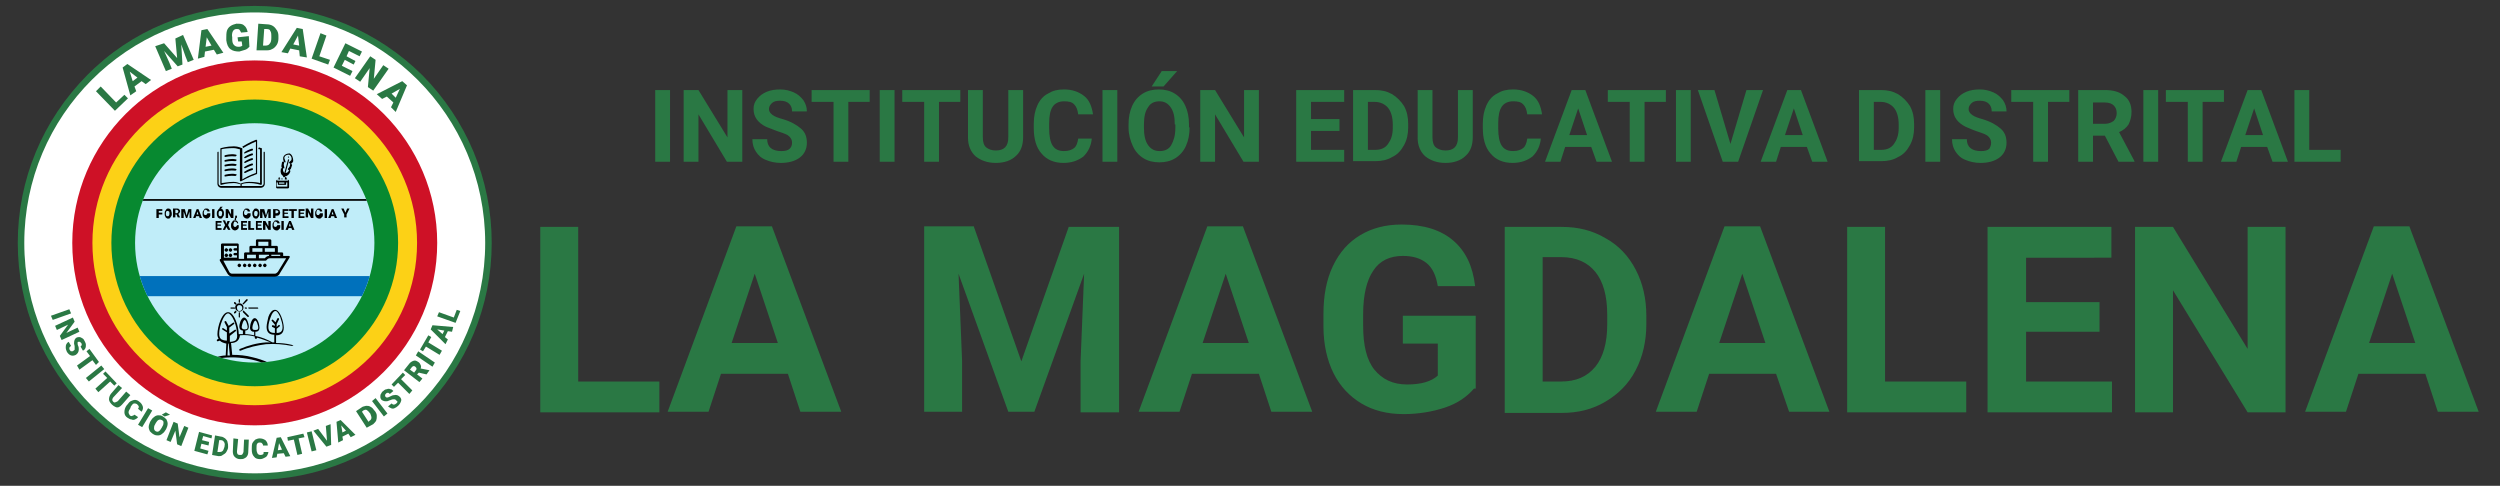
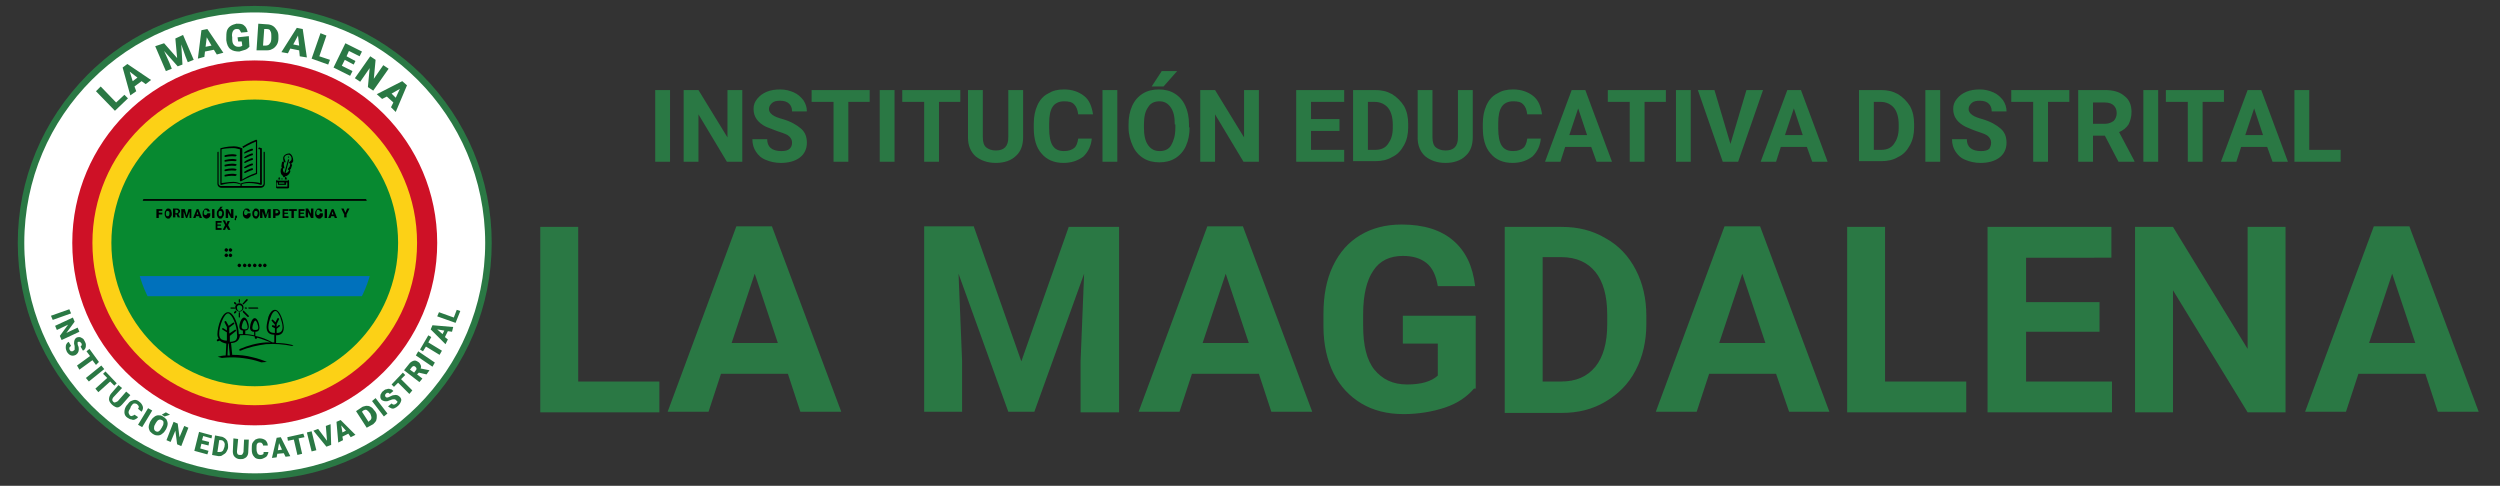
<svg xmlns="http://www.w3.org/2000/svg" xmlns:xlink="http://www.w3.org/1999/xlink" id="Capa_1" width="422" height="82">
  <rect width="100%" height="100%" fill="#333333" stroke="none" />
  <style>.st1{fill:#2a7844}.st6{clip-path:url(#SVGID_2_)}.st12{enable-background:new}</style>
  <circle cx="43" cy="41" r="39.5" fill="#fff" />
  <path class="st1" d="M43 81c-10.7 0-20.7-4.2-28.3-11.7C7.2 61.7 3 51.7 3 41s4.2-20.7 11.7-28.3S32.3 1 43 1s20.7 4.2 28.3 11.7C78.8 20.3 83 30.3 83 41s-4.2 20.7-11.7 28.3C63.7 76.8 53.7 81 43 81zm0-78.9C21.5 2.1 4.1 19.5 4.1 41S21.5 79.9 43 79.9 81.9 62.5 81.9 41 64.5 2.1 43 2.1z" />
  <circle cx="43" cy="41" r="30.8" fill="#ce1126" />
  <path class="st1" d="M19.6 17.3L21 16l.6.6-2.2 2.1-3.2-3.3.8-.8 2.6 2.7zM23.9 13.7l-1.2.9.3.8-1 .7-1.3-4.7.8-.6 4 2.7-.9.7-.7-.5zm-1.5 0l.8-.6-1.3-1 .5 1.6zM27.7 7.3l2.2 2.5-.3-3.3 1.3-.6 1.8 4.2-1 .4-.4-1-.7-2 .2 3.4-.8.3-2.3-2.6.9 2 .4 1-1 .4-1.8-4.2 1.5-.5zM36.1 8.4l-1.5.3-.1.9-1.1.3.6-4.8 1-.2 2.7 4-1.1.3-.5-.8zm-1.4-.5l1-.2-.8-1.4-.2 1.6zM42.1 7.9c-.2.2-.4.4-.7.5-.3.1-.7.2-1 .3-.6 0-1.1-.1-1.5-.4-.4-.3-.6-.8-.7-1.5v-.4c0-.4 0-.8.1-1.2.1-.3.3-.6.6-.8.3-.2.6-.3 1-.4.6 0 1 0 1.3.3.3.2.5.6.6 1.1l-1.1.1c-.1-.2-.2-.4-.3-.5-.1-.1-.3-.1-.5-.1-.3 0-.5.2-.6.4-.1.2-.2.6-.1 1v.3c0 .5.1.8.3 1 .2.2.4.3.8.3.3 0 .5-.1.6-.2l-.1-.7h-.6l-.1-.7 1.9-.2.1 1.8zM43.3 8.5l.3-4.5 1.4.1c.4 0 .8.1 1.1.3.3.2.5.5.7.8.2.4.2.7.2 1.1v.2c0 .4-.1.8-.3 1.1-.2.3-.5.6-.8.7-.3.2-.7.2-1.1.2h-1.5zm1.3-3.6l-.2 2.8h.4c.3 0 .6-.1.7-.3.2-.2.3-.5.3-1v-.2c0-.4 0-.8-.2-1 0-.2-.3-.3-.6-.3h-.4zM50.5 8.5L49 8.2l-.4.8-1.1-.2 2.6-4.1 1 .2.7 4.8-1.2-.2-.1-1zm-1-1l1 .2-.2-1.7-.8 1.5zM53.9 9.5l1.8.6-.3.8-2.8-1 1.5-4.3 1 .4-1.2 3.5zM59.7 10.9l-1.5-.8-.5 1 1.8.9-.4.8-2.8-1.4 2-4.1 2.8 1.4-.4.8-1.8-.9-.4.9 1.5.8-.3.6zM63 15.3l-.9-.6.3-3.2-1.6 2.3-.9-.6 2.6-3.7.9.6-.3 3.2 1.6-2.3.9.6-2.6 3.7zM66.4 17.3l-1.1-1-.8.4-.9-.8 4.3-2.2.8.7-1.9 4.5-.8-.8.4-.8zm-.3-1.5l.7.7.7-1.5-1.4.8z" />
  <g>
    <path class="st1" d="M8.9 54l-.3-.7 3.1-1.1.3.7L8.9 54zM10.4 57.4l-.3-.7 1.4-1.9-1.9.9-.3-.7 3-1.4.3.7-1.4 1.9 1.9-.9.3.7-3 1.4zM12.4 59.2c.1-.1.2-.1.2-.2v-.5c0-.2-.1-.4-.1-.5 0-.5.1-.8.4-1 .2-.1.3-.1.5-.1s.3.1.5.2.3.3.4.5c.1.2.2.4.2.6 0 .2 0 .4-.1.6-.1.2-.2.3-.4.4l-.4-.7c.1-.1.2-.2.2-.3 0-.1 0-.2-.1-.3l-.2-.2h-.3c-.1 0-.1.1-.1.2s0 .3.1.5.1.4.1.6c0 .4-.2.7-.5.9-.2.1-.5.2-.8.1-.3-.1-.5-.3-.7-.6-.1-.2-.2-.5-.2-.7 0-.2 0-.4.1-.6s.2-.3.4-.4l.4.7c-.2.1-.2.2-.3.3 0 .1 0 .3.1.4.1.1.1.2.2.2.3 0 .3 0 .4-.1zM16.2 61.6l-.6-.8-2.2 1.6-.4-.7 2.2-1.6-.6-.8.5-.4 1.6 2.2-.5.5zM15 64.4l-.5-.6 2.6-2.1.5.6-2.6 2.1zM19.3 65.1l-.7-.7-2 1.8-.5-.6 2-1.8-.7-.7.4-.4 1.9 2-.4.4zM22 66.7l-1.4 1.6c-.2.2-.3.3-.5.4-.2.1-.4.1-.6 0-.2-.1-.4-.2-.6-.4-.3-.3-.5-.6-.5-.9 0-.3.1-.6.3-.9L20 65l.6.5-1.5 1.6c-.2.3-.2.5 0 .7.1.1.2.2.4.1s.3-.1.4-.2l1.4-1.6.7.6zM23.3 70.4c-.1.2-.3.3-.5.4-.2.1-.4.1-.6 0-.2 0-.4-.1-.7-.3-.3-.2-.5-.5-.5-.9s.1-.8.4-1.2l.1-.1c.2-.3.4-.5.6-.6.2-.1.5-.2.7-.2.2 0 .5.1.7.3.3.2.5.5.6.8.1.3 0 .6-.2.9l-.6-.5c.1-.2.2-.3.1-.4 0-.1-.1-.2-.3-.4-.2-.1-.3-.1-.5-.1-.2.1-.3.2-.5.5l-.1.3c-.2.3-.3.5-.3.7s.1.3.2.5c.1.1.3.2.4.1.1 0 .3-.1.4-.2l.6.4zM24 72.1l-.7-.4 1.7-2.8.7.4-1.7 2.8zM28 72.5c-.2.3-.3.5-.6.7-.2.2-.5.3-.7.3s-.5 0-.8-.2c-.2-.1-.4-.3-.6-.5-.1-.2-.2-.5-.2-.7 0-.3.1-.5.2-.8l.1-.2c.2-.3.3-.5.6-.7.2-.2.5-.3.7-.3.3 0 .5 0 .8.2.2.1.4.3.6.5.1.2.2.5.2.7 0 .3-.1.6-.2.8l-.1.2zm-.6-.5c.2-.3.2-.5.2-.7 0-.2-.1-.3-.3-.4-.4-.2-.7 0-1 .5l-.1.2c-.2.3-.2.5-.2.7 0 .2.1.4.3.5.2.1.4.1.5 0 .2-.1.3-.3.5-.6l.1-.2zm.6-2.4l.7.4-.9.3-.5-.3.7-.4zM30.6 75.3l-.7-.3-.3-2.3-.8 1.9-.7-.3 1.2-3.1.7.3.3 2.3.8-1.9.7.3-1.2 3.1zM35.2 75.2l-1.2-.3-.2.8 1.4.4-.2.6-2.2-.6.8-3.2 2.2.6-.1.5-1.4-.4-.2.7 1.2.3-.1.6zM35.8 76.8l.5-3.3 1 .2c.3 0 .5.2.7.3.2.2.4.4.4.6.1.3.1.5.1.8v.1c0 .3-.2.6-.3.8s-.4.4-.6.5c-.2.2-.5.2-.7.2l-1.1-.2zm1.2-2.5l-.3 2h.3c.2 0 .4 0 .6-.2.1-.1.2-.4.3-.7v-.1c.1-.3 0-.6-.1-.7-.1-.2-.3-.3-.5-.3H37zM42 74.2l-.1 2.2c0 .2-.1.5-.2.6-.1.2-.3.3-.5.4s-.4.1-.7.1c-.4 0-.7-.2-.9-.4-.2-.2-.3-.5-.3-.9l.1-2.2.8.1-.2 2.1c0 .4.1.6.5.6.2 0 .3 0 .4-.1.1-.1.1-.2.2-.4l.1-2.1h.8zM45.3 76.3c0 .2-.1.4-.2.6-.1.2-.3.3-.5.4-.2.1-.4.2-.7.2-.4 0-.8-.1-1-.4-.3-.3-.4-.7-.4-1.2v-.2c0-.3 0-.6.1-.9.1-.2.3-.4.5-.6.2-.1.5-.2.7-.2.4 0 .7.1 1 .3.2.2.4.5.4.9h-.8c0-.2-.1-.3-.2-.4-.1-.1-.2-.1-.4-.1s-.3.1-.4.2c-.1.2-.1.4-.1.7v.2c0 .4.1.6.2.8.1.1.2.2.5.2.2 0 .3-.1.4-.1.1-.1.1-.2.1-.4h.8zM47.9 76.5l-1.1.1-.1.6-.8.1.8-3.4.7-.1L49 77l-.8.1-.3-.6zm-1-.5l.7-.1-.5-1.1-.2 1.2zM51.4 73.8l-1 .2.6 2.6-.8.2-.6-2.6-1 .2-.1-.6 2.7-.6.2.6zM53.4 76l-.8.2-.8-3.2.8-.2.8 3.2zM55.2 74.4l-.2-2.5.8-.3.1 3.5-.8.3-2.2-2.7.8-.3 1.5 2zM58.8 73.2l-1 .5.1.6-.8.4-.3-3.5.7-.3 2.5 2.5-.8.4-.4-.6zm-1-.2l.6-.3-.8-.9.2 1.2zM61.9 72.2l-1.8-2.8.9-.6c.2-.2.5-.2.8-.3.3 0 .5 0 .8.2.2.1.4.3.6.6l.1.1c.2.3.3.5.3.8 0 .3 0 .5-.1.8-.1.2-.3.4-.5.6l-1.1.6zm-.8-2.7l1.1 1.7.2-.2c.2-.1.3-.3.3-.5s-.1-.4-.2-.7l-.1-.1c-.2-.3-.4-.4-.5-.5-.2-.1-.4 0-.6.1l-.2.2zM65.4 69.8l-.6.5-2-2.6.6-.5 2 2.6zM66.8 67.5c-.1-.1-.2-.1-.3-.1-.1 0-.3 0-.5.1s-.4.1-.5.2c-.5.1-.8 0-1.1-.2-.1-.1-.2-.3-.2-.5s0-.4.1-.5c.1-.2.2-.4.4-.5.2-.2.4-.3.6-.3.2-.1.4-.1.6 0 .2 0 .3.1.5.3l-.6.5c-.1-.1-.2-.2-.3-.2-.1 0-.2 0-.3.1-.1.1-.2.2-.2.3 0 .1 0 .2.1.3.1.1.1.1.3.1.1 0 .3-.1.5-.2s.4-.2.6-.2c.4-.1.7 0 1 .3.2.2.3.5.2.7-.1.3-.2.5-.5.8-.2.2-.4.3-.6.4-.2.1-.4.1-.6 0-.2-.1-.4-.2-.5-.3l.6-.5c.1.1.2.2.4.2.1 0 .3-.1.4-.2.1-.1.2-.2.2-.3l-.3-.3zM68.4 63.3l-.7.7 1.9 1.9-.5.6-1.9-1.9-.7.7-.4-.4 1.9-2 .4.4zM70.7 62.9l-.3.3.9.7-.5.6-2.6-2 .8-1c.2-.3.5-.5.8-.6.3-.1.5 0 .8.2.2.1.3.3.4.5.1.2.1.4 0 .6l1.5.3-.5.7-1.3-.3zm-.8 0l.3-.4c.1-.1.1-.2.1-.3 0-.1-.1-.2-.2-.3-.1-.1-.2-.1-.3-.1-.1 0-.2.1-.3.2l-.3.4.7.5zM73.4 61.2l-.4.7-2.8-1.9.4-.7 2.8 1.9zM72.8 56.9l-.5.9 2.3 1.4-.4.7-2.3-1.4-.5.8-.5-.3 1.4-2.4.5.3zM75.6 55.9l-.5 1 .5.4-.4.8-2.5-2.5.3-.7 3.5.3-.2.8-.7-.1zm-.9.5l.3-.6-1.2-.2.9.8zM76.6 53.6l.5-1.3.6.2-.8 2-3.1-1.1.3-.7 2.5.9z" />
  </g>
  <circle cx="43" cy="41" r="27.4" fill="#fcd116" />
  <circle cx="43" cy="41" r="24.2" fill="#078930" />
-   <circle cx="43" cy="41" r="20.2" fill="#c0edf9" />
  <g>
    <defs>
      <circle id="SVGID_1_" cx="43" cy="41" r="20.2" />
    </defs>
    <clipPath id="SVGID_2_">
      <use xlink:href="#SVGID_1_" overflow="visible" />
    </clipPath>
    <path class="st6" d="M21.8 33.6h41.4v.3H21.8z" />
    <path clip-path="url(#SVGID_2_)" fill="#0071bc" d="M21.3 46.6h42.6V50H21.3z" />
    <g class="st6">
-       <path d="M48.9 43.3c0-.1-.1-.1-.2-.1h-.9v-.4c0-.1-.1-.2-.2-.2h-.7v-.9c0-.1-.1-.2-.2-.2h-.9v-.9c0-.1-.1-.2-.2-.2h-2.2c-.1 0-.2.1-.2.2v.9h-.9c-.1 0-.2.1-.2.2v.9h-.7c-.1 0-.2.1-.2.2v.9h-.9v-2.4c0-.1-.1-.2-.2-.2h-2.6c-.1 0-.2.1-.2.2v2.4c-.1 0-.1 0-.2.1v.2l1.3 2.2c.2.3.5.5.8.5h7.2c.3 0 .7-.2.8-.5l1.6-2.6c.1-.1.1-.2.1-.3zm-1.6-.1h-1.5V43h1.5v.2zm-1.9-.2v.2c-.4 0-.6.3-.7.4h-1V43h1.7zm1-.5h-1.7v-.6h1.7v.6zm-2.8-1.7h1.7v.7h-1.7v-.7zm-1 1.1h1.7v.6h-1.7v-.6zm-.9 1.1h1.5v.6h-1.5V43zm-3.9-1.5H40v.4h-.4c-.1 0-.2.1-.2.2s.1.2.2.2h.4v.4h-.4c-.1 0-.2.1-.2.2s.1.2.2.2h.4v.4h-2.2v-2zm9.1 4.4c-.1.1-.3.3-.5.3h-7.2c-.2 0-.4-.1-.5-.3l-1-1.9h7.1c.1 0 .1 0 .2-.1 0 0 .2-.3.5-.3h2.8l-1.4 2.3z" />
      <path d="M38.9 41.9c-.1 0-.1 0-.2.1 0 0-.1.1-.1.2s0 .1.1.2c0 0 .1.1.2.1s.1 0 .2-.1c0 0 .1-.1.1-.2s0-.1-.1-.2-.2-.1-.2-.1zM38.2 41.9c-.1 0-.1 0-.2.1 0 0-.1.1-.1.2s0 .1.1.2c0 0 .1.1.2.1s.1 0 .2-.1c0 0 .1-.1.1-.2s0-.1-.1-.2-.1-.1-.2-.1zM38.9 42.8c-.1 0-.1 0-.2.1 0 0-.1.1-.1.2s0 .1.1.2c0 0 .1.1.2.1s.1 0 .2-.1c0 0 .1-.1.1-.2s0-.1-.1-.2-.2-.1-.2-.1zM38.2 42.8c-.1 0-.1 0-.2.1 0 0-.1.1-.1.2s0 .1.1.2c0 0 .1.1.2.1s.1 0 .2-.1c0 0 .1-.1.1-.2s0-.1-.1-.2-.1-.1-.2-.1zM40.4 44.5c-.1 0-.1 0-.2.1s-.1.1-.1.2 0 .1.1.2c0 0 .1.1.2.1s.1 0 .2-.1c0 0 .1-.1.1-.2s0-.1-.1-.2-.2-.1-.2-.1zM41.3 44.5c-.1 0-.1 0-.2.1 0 0-.1.1-.1.2s0 .1.1.2c0 0 .1.1.2.1s.1 0 .2-.1c0 0 .1-.1.1-.2s0-.1-.1-.2-.2-.1-.2-.1zM42.1 44.5c-.1 0-.1 0-.2.1 0 0-.1.1-.1.2s0 .1.1.2c0 0 .1.1.2.1s.1 0 .2-.1c0 0 .1-.1.1-.2s0-.1-.1-.2-.1-.1-.2-.1zM43 44.5c-.1 0-.1 0-.2.1 0 0-.1.1-.1.2s0 .1.1.2c0 0 .1.1.2.1s.1 0 .2-.1c0 0 .1-.1.1-.2s0-.1-.1-.2-.2-.1-.2-.1zM43.9 44.5c-.1 0-.1 0-.2.1 0 0-.1.1-.1.2s0 .1.1.2c0 0 .1.1.2.1s.1 0 .2-.1c0 0 .1-.1.1-.2s0-.1-.1-.2-.2-.1-.2-.1zM44.7 44.5c-.1 0-.1 0-.2.1 0 0-.1.1-.1.2s0 .1.1.2c0 0 .1.1.2.1s.1 0 .2-.1c0 0 .1-.1.1-.2s0-.1-.1-.2-.1-.1-.2-.1z" />
    </g>
    <g class="st6">
      <path d="M49.2 58.2c-.8-.2-1.7-.3-2.6-.3v-1.3c.6 0 1.3-.2 1.3-1.3 0-.5-.2-1.3-.4-1.8-.4-1-.8-1.2-1.1-1.2-.5 0-.9.6-1.1 1.2-.1.5-.3 1.2-.3 1.7 0 1.1.7 1.3 1.3 1.3v1.3H46c-.9-.5-1.9-.9-2.9-1.1V56c.3 0 .7-.1.7-.7 0-.5-.3-1.6-.8-1.6s-.8 1.1-.8 1.6c0 .3.1.5.3.6.1.1.3.1.4.1v.6c-.5-.1-1-.2-1.5-.2v-.6c.2 0 .6-.1.6-.7 0-.4-.3-1.5-.8-1.5-.2 0-.4.2-.6.6-.1.3-.2.6-.2.9 0 .6.4.7.6.7v.6h-.7c0-.6-.2-1.6-.5-2.3-.5-1.2-1-1.4-1.3-1.4-.3 0-.8.2-1.3 1.4-.3.7-.5 1.7-.5 2.3 0 .4.1.6.2.8-.1 0-.2.1-.2.1-.1 0-.1.1-.1.2s.1.1.1.1h.1c.1 0 .2-.1.3-.1.3.3.7.4 1.1.5l-.1 2c-.4 0-.9.1-1.3.2-.1 0-.1.1-.1.2s.1.1.2.1c1.9-.3 3.7-.2 5.6.2 1.8.4 3.5 1.2 5 2.2h.1s.1 0 .1-.1v-.2c-1.5-1.1-3.3-1.9-5.1-2.3-1.1-.3-2.2-.4-3.4-.4l-.2-2c.7 0 1.4-.3 1.5-1.3.9-.1 1.7 0 2.5.2v.2c0 .1.1.2.2.2s.2-.1.2-.2c.8.2 1.5.5 2.3.8h-.8c-1.5.1-3 .5-4.4 1.1-.1 0-.1.1-.1.2s.1.1.1.1h.1c1.4-.6 2.8-.9 4.3-1.1 1.5-.1 2.9 0 4.4.3.1 0 .2 0 .2-.1-.2 0-.2-.1-.3-.1zm-3.9-3c0-.5.2-1.2.4-1.7.2-.6.5-1 .8-1 .3 0 .5.4.8 1 .2.6.4 1.2.4 1.7 0 .8-.4 1-1 1v-.7l.5-.4c.1-.1.1-.1 0-.2s-.1-.1-.2 0l-.3.3v-.5l.4-.8c0-.1 0-.2-.1-.2s-.2 0-.2.1l-.3.6-.4-.4c-.1-.1-.1-.1-.2 0s-.1.1 0 .2l.5.6v.2l-.3-.1c-.1 0-.2 0-.2.1s0 .2.1.2l.4.2v.8c-.7 0-1.1-.2-1.1-1zm-2.7.1c0-.2.1-.6.2-.8.1-.3.3-.4.3-.4s.2.1.3.4c.1.3.2.6.2.8 0 .3-.1.4-.5.4s-.5-.1-.5-.4zm-1.8-.1c0-.2.1-.5.2-.8.1-.3.3-.4.3-.4s.2.1.3.4c.1.3.2.6.2.8 0 .3-.1.4-.5.4s-.5-.2-.5-.4zm-2 4.8h-.4l.1-2h.1l.2 2zm.9-2.5c-.2.1-.5.2-.9.2v-1l1-.8c.1-.1.1-.1 0-.2s-.1-.1-.2 0l-.9.6v-1l.8-.6c.1-.1.1-.1 0-.2s-.1-.1-.2 0l-.7.5-.4-.7c0-.1-.1-.1-.2-.1s-.1.1-.1.2l.4.8v.6l-.6-.4h-.2v.2l.8.5v1.4c-.4 0-.7-.1-.9-.2-.3-.2-.4-.5-.4-1 0-1.2.8-3.4 1.5-3.4.3 0 .7.5 1 1.2.3.7.5 1.6.5 2.2.1.6 0 1-.3 1.2z" />
      <path d="M40.4 52.6c.4 0 .7-.3.7-.7s-.3-.7-.7-.7-.7.3-.7.7.4.7.7.7zm0-1.1c.3 0 .5.2.5.5s-.2.5-.5.5-.4-.3-.4-.6.2-.4.4-.4zM40.3 52.8v.7c0 .1.1.1.1.1.1 0 .1-.1.1-.1v-.7c0-.1-.1-.1-.1-.1l-.1.1zM40.4 51.1c.1 0 .1-.1.1-.1v-.4c0-.1-.1-.1-.1-.1-.1 0-.1.1-.1.1v.4c0 .1.1.1.1.1zM39.7 52.5l-.2.2v.2h.2l.2-.2v-.2c-.1-.1-.1-.1-.2 0z" />
      <path d="M41.1 51.4l.7-.7v-.2h-.2l-.6.7c-.1.1-.1.1.1.2-.1 0-.1 0 0 0zM39 52.1h.6c.1 0 .1-.1.1-.1l-.1-.1H39c-.1 0-.1.1-.1.1s0 .1.1.1zM42 52.1h1.5c.1 0 .1-.1.1-.1l-.1-.1H42c-.1 0-.1.1-.1.1l.1.1zM41.6 52.1c.1 0 .1-.1.1-.1l-.1-.1h-.2c-.1 0-.1.1-.1.1l.1.1h.2zM39.7 51.4s.1 0 0 0h.2v-.2l-.2-.2h-.2v.2l.2.2zM41 52.5v.2l.8.8h.2v-.2l-.8-.8c-.1-.1-.2-.1-.2 0z" />
    </g>
    <g class="st6">
      <path d="M41.2 27.4l.1.1h.1s.8-.4 1.2-.5c.1 0 .1-.1.1-.2s-.1-.1-.2-.1c-.4.1-1.2.5-1.2.6-.1 0-.1.1-.1.1zM41.3 25.9c.1 0 .9-.4 1.3-.5.1 0 .1-.1.1-.2s-.1-.1-.2-.1c-.4.1-1.2.5-1.2.6-.1 0-.1.1-.1.2h.1z" />
      <path d="M44.6 25.6c-.1 0-.1.1-.1.1V31c0 .2-.2.4-.4.4h-3.3v-.3c.2-.1.7-.2 1.2-.2 1.2 0 2 .3 2 .3h.1l.1-.1v-6c0-.1 0-.1-.1-.1 0 0-.1 0-.3-.1-.1 0-.1 0-.2.1 0 .1 0 .1.1.2h.2v5.7c-.3-.1-1-.2-1.9-.2-.6 0-1.2.2-1.4.3-.2-.1-.6-.3-1.2-.3-.9 0-1.7.2-2 .2v-5.7c.3-.1 1.1-.2 2-.2.5 0 .9.2 1.1.2v5.3s0 .1.1.1h.1s1.4-.8 2.6-1.2c.1 0 .1-.1.1-.1v-5.6s0-.1-.1-.1h-.1c-1.1.4-2.2 1.1-2.2 1.1-.1 0-.1.1 0 .2 0 .1.1.1.2 0 0 0 1-.6 2-1v5.3c-.9.3-1.9.8-2.3 1.1v-5.2c0-.1 0-.1-.1-.1 0 0-.6-.3-1.3-.3-1.2 0-2.2.3-2.2.3-.1 0-.1.1-.1.1v6s0 .1.1.1h.1s.9-.3 2.1-.3c.5 0 .9.2 1.1.2v.3h-3.3c-.2 0-.4-.2-.4-.4v-5.3c0-.1-.1-.1-.1-.1l-.1.1V31c0 .4.3.7.7.7H44c.4 0 .7-.3.7-.7v-5.3l-.1-.1z" />
      <path d="M41.2 26.6l.1.1h.1s.8-.4 1.2-.5c.1 0 .1-.1.1-.2s-.1-.1-.2-.1c-.4.1-1.2.5-1.2.6-.1 0-.1.1-.1.1zM41.2 28.3l.1.1h.1s.8-.4 1.2-.5c.1 0 .1-.1.1-.2s-.1-.1-.2-.1c-.4.1-1.2.5-1.2.6-.1-.1-.1 0-.1.1zM39.8 26.1c-.8-.2-1.8.1-1.8.1-.1 0-.1.1-.1.2s.1.1.1.1.9-.2 1.7-.1c.1 0 .1 0 .2-.1s0-.2-.1-.2zM39.8 26.9c-.8-.2-1.7.1-1.8.1-.1 0-.1.1-.1.2s.1.1.1.1.9-.2 1.7-.1c.1 0 .1 0 .2-.1s0-.2-.1-.2zM41.2 29.1l.1.1h.1s.8-.4 1.2-.5c.1 0 .1-.1.1-.2s-.1-.1-.2-.1c-.4.1-1.2.5-1.2.6-.1-.1-.1 0-.1.1zM39.8 27.7c-.8-.2-1.8.1-1.8.1-.1 0-.1.1-.1.2s.1.1.1.1.9-.2 1.7-.1c.1 0 .1 0 .2-.1s0-.2-.1-.2zM39.8 29.4c-.8-.2-1.8.1-1.8.1-.1 0-.1.1-.1.2s.1.1.1.1.9-.2 1.7-.1c.1 0 .1 0 .2-.1.1-.2 0-.2-.1-.2zM39.8 28.5c-.8-.2-1.8.1-1.8.1-.1 0-.1.1-.1.2s.1.1.1.1.9-.2 1.7-.1c.1 0 .1 0 .2-.1s0-.1-.1-.2z" />
      <g>
        <path d="M48.9 25.9c0-.1-.1-.1 0 0-.6 0-1 .3-1.1.7V26.9l.1.4h-.1-.1s-.1 0-.1.1l-.1.6v.1l.1.3h-.1s-.1 0-.1.1v.1c-.1.4 0 .9.4 1.1v.2h-.6c-.1 0-.2.1-.2.2v.2h-.1c-.2 0-.3.2-.3.3v1c0 .1.1.2.2.2h1.8c.1 0 .2-.1.2-.2v-1c0-.2-.2-.3-.3-.3h-.1v-.2c0-.1-.1-.2-.2-.2h-.1v-.1c.4-.1.7-.3.9-.8v-.1-.1l-.1-.1.2-.2.2-.6v-.1l-.1-.1h-.1l.3-.3.1-.2c0-.6-.2-1.1-.6-1.3zm-2.2 5.6v-.7h.2v.3c0 .1.1.1.1.1h1.2c.1 0 .1-.1.1-.1v-.3h.2v.7h-1.8zm.4-.5v-.2h.9v.2h-.9zm1-.9c-.1.1-.1.1 0 0-.1.2 0 .2.1.2h.3c.1 0 .1.1.1.1v.1h-1.8v-.1c0-.1.1-.1.1-.1h.3c.1 0 .1-.1.1-.1s0-.1-.1-.1v-.2h.9v.2zm1.1-3.2v.1l-.4.4v.1l.1.1h.1l-.1.5-.3.4v.1l.1.1h.1c-.1.3-.3.5-.6.5l.6-2.2c0-.1 0-.1-.1-.1s-.1 0-.1.1l-.6 2.2c-.2-.2-.3-.5-.2-.8h.2v-.1l-.1-.5.1-.5.1.1h.1v-.1l-.2-.6v-.1c.1-.4.5-.5.8-.5.2.1.5.4.4.8z" />
        <path d="M48.7 26.4c-.1 0-.1 0-.1.1s0 .1.1.1.1 0 .1-.1c0 0-.1 0-.1-.1zM47.6 30.1c-.1 0-.1.1-.1.1 0 .1.1.1.1.1.1 0 .1-.1.1-.1s0-.1-.1-.1z" />
      </g>
    </g>
    <g class="st6">
      <path d="M27.4 36.2h-.6v.6h-.4v-1.5h1v.3h-.6v.3h.6v.3zM29 36.1c0 .1 0 .3-.1.4-.1.1-.1.2-.2.3-.1.1-.2.1-.3.1-.1 0-.2 0-.3-.1-.1-.1-.2-.1-.2-.3-.1-.1-.1-.2-.1-.4V36c0-.1 0-.3.1-.4.1-.1.1-.2.2-.3.1-.1.2-.1.3-.1.1 0 .2 0 .3.1.1.1.2.1.2.3 0 .1.1.2.1.5zm-.4-.1c0-.2 0-.3-.1-.3-.1-.1-.1-.1-.2-.1-.2 0-.3.1-.3.4v.1c0 .1 0 .3.1.3 0 .1.1.1.2.1s.2 0 .2-.1c.1-.1.1-.2.1-.4zM29.8 36.2h-.2v.5h-.4v-1.5h.6c.2 0 .3 0 .4.1.1.1.2.2.2.3 0 .1 0 .2-.1.3 0 .1-.1.1-.2.2l.3.6H30l-.2-.5zm-.2-.2h.2c.1 0 .1 0 .2-.1 0 0 .1-.1.1-.2s0-.1-.1-.2c0 0-.1-.1-.2-.1h-.2v.6zM31.2 35.3l.3 1.1.3-1.1h.5v1.5H32v-1.1l-.4 1.1h-.2l-.4-1.1v1.1h-.4v-1.5h.6zM33.6 36.5h-.5l-.1.3h-.4l.6-1.5h.3l.6 1.5h-.4l-.1-.3zm-.4-.3h.3l-.2-.5-.1.5zM35.5 36.3c0 .1 0 .2-.1.3l-.2.2c-.1 0-.2.1-.3.1-.2 0-.4-.1-.5-.2-.1-.1-.2-.3-.2-.5V36c0-.1 0-.3.1-.4.1-.1.1-.2.2-.3.1-.1.2-.1.3-.1.2 0 .3 0 .4.1.1.1.2.2.2.4H35c0-.1 0-.2-.1-.2 0 0-.1-.1-.2-.1s-.2 0-.2.1-.1.2-.1.3v.1c0 .2 0 .3.1.3 0 .1.1.1.2.1s.1 0 .2-.1c0 0 .1-.1.1-.2h.5zM36.2 36.8h-.4v-1.5h.4v1.5zM37.8 36.1c0 .1 0 .3-.1.4-.1.1-.1.2-.2.3-.1.1-.2.1-.3.1s-.2 0-.3-.1c-.1-.1-.2-.1-.2-.3-.1-.1-.1-.2-.1-.4V36c0-.1 0-.3.1-.4.1-.1.1-.2.2-.3.1-.1.2-.1.3-.1.1 0 .2 0 .3.1.1.1.2.1.2.3.1.1.1.2.1.5zm-.3-.1c0-.2 0-.3-.1-.3-.1-.1-.1-.1-.2-.1-.2 0-.3.1-.3.4v.1c0 .1 0 .3.1.3 0 .1.1.1.2.1s.2 0 .2-.1.1-.2.1-.4zm-.3-1.1h.4l-.3.3H37l.2-.3zM39.4 36.8H39l-.5-.9v.9h-.4v-1.5h.4l.5.9v-.9h.4v1.5zM39.8 37.2l-.2-.1V37c0-.1.1-.2.1-.3v-.3h.3v.2c0 .1 0 .2-.1.2s0 .3-.1.4zM42.3 36.3c0 .1 0 .2-.1.3l-.2.2c-.1.1-.2.1-.3.1-.2 0-.4-.1-.5-.2-.1-.1-.2-.3-.2-.5V36c0-.1 0-.3.1-.4.1-.1.1-.2.2-.3.1-.1.2-.1.3-.1.2 0 .3 0 .4.1.1.1.2.2.2.4h-.4c0-.1 0-.2-.1-.2 0 0-.1-.1-.2-.1s-.2 0-.2.1-.1.2-.1.3v.1c0 .2 0 .3.1.3 0 .1.1.1.2.1s.1 0 .2-.1.1-.1.1-.2h.5zM43.8 36.1c0 .1 0 .3-.1.4-.1.1-.1.2-.2.3-.1.1-.2.1-.3.1-.1 0-.2 0-.3-.1-.1-.1-.2-.1-.2-.3-.1-.1-.1-.2-.1-.4V36c0-.1 0-.3.1-.4.1-.1.1-.2.2-.3.1-.1.2-.1.3-.1.1 0 .2 0 .3.1.1.1.2.1.2.3.1.1.1.2.1.5zm-.3-.1c0-.2 0-.3-.1-.3-.1-.1-.1-.1-.2-.1-.2 0-.3.1-.3.4v.1c0 .1 0 .3.1.3 0 .1.1.1.2.1s.2 0 .2-.1.1-.2.1-.4zM44.6 35.3l.3 1.1.3-1.1h.5v1.5h-.4v-1.1l-.4 1.1h-.2l-.4-1.1v1.1h-.4v-1.5h.7zM46.5 36.3v.5h-.4v-1.5h.6c.1 0 .2 0 .3.1.1 0 .2.1.2.2s.1.2.1.3c0 .1-.1.3-.2.4-.1.1-.3.1-.4.1h-.2zm0-.3h.2c.1 0 .1 0 .2-.1l.1-.1c0-.1 0-.1-.1-.2 0 0-.1-.1-.2-.1h-.2v.5zM48.5 36.1H48v.4h.7v.3h-1v-1.5h1v.3H48v.3h.6v.2zM50.1 35.6h-.5v1.2h-.4v-1.2h-.4v-.3h1.3v.3zM51.3 36.1h-.6v.4h.7v.3h-1v-1.5h1v.3h-.7v.3h.6v.2zM52.9 36.8h-.4l-.5-1v.9h-.4v-1.5h.4l.5.9v-.9h.4v1.6zM54.5 36.3c0 .1 0 .2-.1.3l-.2.2c-.1.1-.2.1-.3.1-.2 0-.4-.1-.5-.2-.1-.1-.2-.3-.2-.5V36c0-.1 0-.3.1-.4.1-.1.1-.2.2-.3.1-.1.2-.1.3-.1.2 0 .3 0 .4.1.1.1.2.2.2.4H54c0-.1 0-.2-.1-.2 0 0-.1-.1-.2-.1s-.2 0-.2.1-.1.2-.1.3v.1c0 .2 0 .3.1.3 0 .1.1.1.2.1s.1 0 .2-.1c0 0 .1-.1.1-.2h.5zM55.2 36.8h-.4v-1.5h.4v1.5zM56.4 36.5h-.5l-.1.3h-.4l.6-1.5h.3l.6 1.5h-.4l-.1-.3zm-.4-.3h.3l-.2-.5-.1.5zM58.3 35.9l.3-.7h.4l-.5 1v.5h-.4v-.5l-.5-1h.4l.3.7zM37.3 38.1h-.6v.4h.7v.3h-1v-1.5h1v.3h-.7v.3h.6v.2zM38.2 37.8l.2-.5h.4l-.3.7.4.8h-.4l-.3-.5-.2.5h-.4l.4-.8-.4-.8h.4l.2.6z" />
-       <path d="M40.3 38.3c0 .1 0 .2-.1.3l-.2.2c-.1 0-.2.1-.3.1-.2 0-.4-.1-.5-.2-.1-.1-.2-.3-.2-.5V38c0-.1 0-.3.1-.4.1-.1.1-.2.2-.3.1-.1.2-.1.3-.1.2 0 .3 0 .4.1.1.1.2.2.2.4H40c0-.1 0-.2-.1-.2 0 0-.1-.1-.2-.1s-.2 0-.2.1-.1.2-.1.3v.1c0 .2 0 .3.1.3 0 .1.1.1.2.1s.1 0 .2-.1c0 0 .1-.1.1-.2h.3zM41.5 38.1H41v.4h.7v.3h-1v-1.5h1v.3H41v.3h.6v.2zM42.3 38.5h.6v.3h-1v-1.5h.4v1.2zM44.1 38.1h-.6v.4h.7v.3h-1v-1.5h1v.3h-.7v.3h.6v.2zM45.7 38.8h-.4l-.5-.9v.9h-.4v-1.5h.4l.5.9v-.9h.4v1.5zM47.3 38.3c0 .1 0 .2-.1.3l-.2.2c-.1.1-.2.1-.3.1-.2 0-.4-.1-.5-.2-.1-.1-.2-.3-.2-.5V38c0-.1 0-.3.1-.4.1-.1.1-.2.2-.3.1-.1.2-.1.3-.1.2 0 .3 0 .4.1.1.1.2.2.2.4h-.4c0-.1 0-.2-.1-.2 0 0-.1-.1-.2-.1s-.2 0-.2.1-.1.2-.1.3v.1c0 .2 0 .3.1.3 0 .1.1.1.2.1s.1 0 .2-.1.1-.1.1-.2h.5zM47.9 38.8h-.4v-1.5h.4v1.5zM49.2 38.5h-.5l-.1.3h-.4l.6-1.5h.3l.6 1.5h-.4l-.1-.3zm-.4-.3h.3l-.2-.5-.1.5z" />
    </g>
  </g>
  <g id="Grupo_16">
    <g class="st12">
      <path class="st1" d="M556.1 101.3h-2.5V89.2h2.5v12.1zM568.2 101.3h-2.5l-4.8-8v8h-2.5V89.2h2.5l4.9 8v-8h2.5v12.1zM576.7 98.1c0-.5-.2-.8-.5-1.1s-.9-.5-1.8-.8-1.5-.6-2.1-.8c-1.4-.7-2.1-1.7-2.1-3 0-.7.2-1.2.6-1.7.4-.5.9-.9 1.6-1.2.7-.3 1.5-.4 2.3-.4.9 0 1.6.2 2.3.5.7.3 1.2.8 1.6 1.3.4.6.6 1.2.6 1.9h-2.5c0-.6-.2-1-.5-1.3-.3-.3-.8-.5-1.5-.5-.6 0-1.1.1-1.4.4-.3.3-.5.6-.5 1s.2.7.6 1 1 .5 1.7.7c1.4.4 2.4 1 3.1 1.6s1 1.4 1 2.4-.4 1.9-1.2 2.5c-.8.6-1.9.9-3.2.9-.9 0-1.8-.2-2.5-.5-.8-.3-1.3-.8-1.7-1.4s-.6-1.3-.6-2.1h2.5c0 1.3.8 2 2.4 2 .6 0 1.1-.1 1.4-.4.2-.2.4-.5.4-1zM589.9 91.2h-3.7v10.1h-2.5V91.2H580v-2h9.8v2zM594 101.3h-2.5V89.2h2.5v12.1zM605.2 91.2h-3.7v10.1H599V91.2h-3.7v-2h9.8v2zM615.7 89.2v8c0 1.3-.4 2.4-1.2 3.1-.8.8-2 1.2-3.4 1.2s-2.5-.4-3.4-1.1c-.8-.7-1.3-1.8-1.3-3.1v-8.1h2.5v8c0 .8.2 1.4.6 1.7s.9.5 1.6.5c1.4 0 2.1-.7 2.1-2.2v-8h2.5zM627.3 97.3c-.1 1.3-.6 2.3-1.4 3.1-.9.7-2 1.1-3.4 1.1-1.5 0-2.8-.5-3.7-1.6-.9-1-1.3-2.5-1.3-4.3v-.7c0-1.2.2-2.2.6-3.1.4-.9 1-1.6 1.8-2 .8-.5 1.6-.7 2.7-.7 1.4 0 2.5.4 3.4 1.1.9.7 1.3 1.8 1.5 3.1H625c-.1-.8-.3-1.3-.7-1.7-.4-.4-.9-.5-1.7-.5-.8 0-1.5.3-1.9.9s-.6 1.5-.6 2.8v.9c0 1.3.2 2.3.6 2.9.4.6 1 .9 1.9.9.8 0 1.3-.2 1.7-.5s.6-.9.7-1.6h2.3zM631.6 101.3h-2.5V89.2h2.5v12.1zM643.8 95.5c0 1.2-.2 2.2-.6 3.1-.4.9-1 1.6-1.8 2.1s-1.7.7-2.7.7c-1 0-1.9-.2-2.7-.7-.8-.5-1.4-1.2-1.8-2.1s-.7-1.9-.7-3.1V95c0-1.2.2-2.2.6-3.1.4-.9 1-1.6 1.8-2.1s1.7-.7 2.7-.7c1 0 1.9.2 2.7.7s1.4 1.2 1.8 2.1c.4.9.6 1.9.6 3.1v.5zm-2.5-.5c0-1.3-.2-2.2-.7-2.9-.5-.7-1.1-1-1.9-1-.8 0-1.5.3-1.9 1-.5.7-.7 1.6-.7 2.9v.6c0 1.2.2 2.2.7 2.9.5.7 1.1 1 2 1 .8 0 1.5-.3 1.9-1 .4-.7.7-1.6.7-2.9V95zm-2.2-9h2.6l-2.3 2.6h-2l1.7-2.6zM655.4 101.3h-2.5l-4.8-8v8h-2.5V89.2h2.5l4.9 8v-8h2.5v12.1zM669.1 96.1h-4.8v3.2h5.6v2h-8.1V89.2h8.1v2h-5.6v2.9h4.8v2zM671.4 101.3V89.2h3.7c1.1 0 2 .2 2.9.7.8.5 1.5 1.2 2 2 .5.9.7 1.9.7 3v.6c0 1.1-.2 2.1-.7 3-.5.9-1.1 1.6-2 2-.8.5-1.8.7-2.8.7h-3.8zm2.5-10.1v8.1h1.2c1 0 1.7-.3 2.2-1s.8-1.5.8-2.7V95c0-1.2-.3-2.2-.8-2.8-.5-.6-1.3-1-2.2-1h-1.2zM691.6 89.2v8c0 1.3-.4 2.4-1.2 3.1-.8.8-2 1.2-3.4 1.2s-2.5-.4-3.4-1.1c-.8-.7-1.3-1.8-1.3-3.1v-8.1h2.5v8c0 .8.2 1.4.6 1.7s.9.5 1.6.5c1.4 0 2.1-.7 2.1-2.2v-8h2.5zM703.1 97.3c-.1 1.3-.6 2.3-1.4 3.1-.9.7-2 1.1-3.4 1.1-1.5 0-2.8-.5-3.7-1.6-.9-1-1.3-2.5-1.3-4.3v-.7c0-1.2.2-2.2.6-3.1.4-.9 1-1.6 1.8-2 .8-.5 1.6-.7 2.7-.7 1.4 0 2.5.4 3.4 1.1.9.7 1.3 1.8 1.5 3.1h-2.5c-.1-.8-.3-1.3-.7-1.7-.4-.4-.9-.5-1.7-.5-.8 0-1.5.3-1.9.9s-.6 1.5-.6 2.8v.9c0 1.3.2 2.3.6 2.9.4.6 1 .9 1.9.9.8 0 1.3-.2 1.7-.5s.6-.9.7-1.6h2.3zM711.6 98.8h-4.4l-.8 2.5h-2.6l4.5-12.1h2.3l4.5 12.1h-2.6l-.9-2.5zm-3.7-2h3l-1.5-4.5-1.5 4.5zM724.3 91.2h-3.7v10.1h-2.5V91.2h-3.7v-2h9.8v2zM728.4 101.3h-2.5V89.2h2.5v12.1zM735.1 98.3l2.7-9.1h2.8l-4.2 12.1h-2.6l-4.2-12.1h2.8l2.7 9.1zM748 98.8h-4.4l-.8 2.5h-2.6l4.5-12.1h2.3l4.5 12.1h-2.6l-.9-2.5zm-3.7-2h3l-1.5-4.5-1.5 4.5zM756.8 101.3V89.2h3.7c1.1 0 2 .2 2.9.7.8.5 1.5 1.2 2 2 .5.9.7 1.9.7 3v.6c0 1.1-.2 2.1-.7 3-.5.9-1.1 1.6-2 2-.8.5-1.8.7-2.8.7h-3.8zm2.5-10.1v8.1h1.2c1 0 1.7-.3 2.2-1s.8-1.5.8-2.7V95c0-1.2-.3-2.2-.8-2.8-.5-.6-1.3-1-2.2-1h-1.2zM770.5 101.3H768V89.2h2.5v12.1zM779.1 98.1c0-.5-.2-.8-.5-1.1s-.9-.5-1.8-.8-1.5-.6-2-.8c-1.4-.7-2.1-1.7-2.1-3 0-.7.2-1.2.6-1.7s.9-.9 1.6-1.2c.7-.3 1.5-.4 2.3-.4.9 0 1.6.2 2.3.5.7.3 1.2.8 1.6 1.3.4.6.6 1.2.6 1.9h-2.5c0-.6-.2-1-.5-1.3-.3-.3-.8-.5-1.5-.5-.6 0-1.1.1-1.4.4-.3.3-.5.6-.5 1s.2.7.6 1c.4.3 1 .5 1.7.7 1.4.4 2.4 1 3.1 1.6s1 1.4 1 2.4-.4 1.9-1.2 2.5c-.8.6-1.9.9-3.2.9-.9 0-1.8-.2-2.5-.5-.8-.3-1.3-.8-1.7-1.4-.4-.6-.6-1.3-.6-2.1h2.5c0 1.3.8 2 2.4 2 .6 0 1.1-.1 1.4-.4.1-.2.3-.5.3-1zM792.4 91.2h-3.7v10.1h-2.5V91.2h-3.7v-2h9.8v2zM798.3 96.9h-2v4.4h-2.5V89.2h4.5c1.4 0 2.5.3 3.3 1 .8.6 1.2 1.5 1.2 2.7 0 .8-.2 1.5-.5 2.1-.4.6-.9 1-1.6 1.3l2.6 4.9v.1h-2.7l-2.3-4.4zm-2-2h2c.6 0 1.1-.2 1.5-.5.3-.3.5-.8.5-1.3 0-.6-.2-1-.5-1.3-.3-.3-.8-.5-1.5-.5h-2v3.6zM807.3 101.3h-2.5V89.2h2.5v12.1zM818.5 91.2h-3.7v10.1h-2.5V91.2h-3.7v-2h9.8v2zM825.7 98.8h-4.4l-.8 2.5h-2.6l4.5-12.1h2.3l4.5 12.1h-2.6l-.9-2.5zm-3.7-2h3l-1.5-4.5-1.5 4.5zM832.8 99.3h5.3v2h-7.8V89.2h2.5v10.1z" transform="translate(-443 -74)" />
    </g>
    <g class="st12">
      <path class="st1" d="M540.6 138.4h13.7v5.2h-20.1v-31.3h6.4v26.1zM576 137.1h-11.3l-2.1 6.4h-6.9l11.6-31.3h6l11.7 31.3h-6.9l-2.1-6.4zm-9.5-5.2h7.8l-3.9-11.7-3.9 11.7zM607.4 112.3l8 22.7 8-22.7h8.5v31.3h-6.5V135l.6-14.8-8.4 23.3h-4.4l-8.4-23.3.6 14.7v8.6H599v-31.3h8.4zM655.5 137.1h-11.3l-2.1 6.4h-6.9l11.6-31.3h6l11.7 31.3h-6.9l-2.1-6.4zm-9.5-5.2h7.8l-3.9-11.7-3.9 11.7zM691.8 139.6c-1.2 1.4-2.8 2.5-4.9 3.2s-4.5 1.1-7 1.1c-2.7 0-5.1-.6-7.1-1.8s-3.6-2.9-4.7-5.1c-1.1-2.2-1.7-4.9-1.7-7.9V127c0-3.1.5-5.8 1.6-8.1s2.6-4 4.6-5.2c2-1.2 4.3-1.8 7-1.8 3.7 0 6.6.9 8.7 2.7 2.1 1.8 3.3 4.3 3.7 7.7h-6.3c-.3-1.8-.9-3.1-1.9-3.9-1-.8-2.3-1.2-4-1.2-2.2 0-3.9.8-5 2.5-1.1 1.6-1.7 4.1-1.7 7.3v2c0 3.3.6 5.8 1.9 7.4s3.1 2.5 5.5 2.5 4.1-.5 5.2-1.5V132h-5.9v-4.7h12.3v12.3zM697 143.6v-31.3h9.6c2.8 0 5.2.6 7.4 1.9 2.2 1.2 3.9 3 5.1 5.3 1.2 2.3 1.8 4.9 1.8 7.8v1.4c0 2.9-.6 5.5-1.8 7.8-1.2 2.3-2.9 4-5.1 5.3s-4.6 1.9-7.4 1.9H697zm6.4-26.1v20.9h3.1c2.5 0 4.4-.8 5.8-2.5 1.3-1.6 2-4 2-7.1v-1.7c0-3.2-.7-5.6-2-7.2-1.3-1.6-3.2-2.5-5.8-2.5h-3.1zM742.8 137.1h-11.3l-2.1 6.4h-6.9l11.6-31.3h6l11.7 31.3H745l-2.2-6.4zm-9.6-5.2h7.8l-3.9-11.7-3.9 11.7zM761.2 138.4h13.7v5.2h-20.1v-31.3h6.4v26.1zM797.4 130H785v8.4h14.5v5.2h-21v-31.3h20.9v5.2H785v7.5h12.4v5zM828.8 143.6h-6.4L809.8 123v20.6h-6.4v-31.3h6.4l12.6 20.6v-20.6h6.4v31.3zM852.4 137.1h-11.3l-2.1 6.4h-6.9l11.6-31.3h6l11.7 31.3h-6.9l-2.1-6.4zm-9.5-5.2h7.8l-3.9-11.7-3.9 11.7z" transform="translate(-443 -74)" />
    </g>
  </g>
</svg>